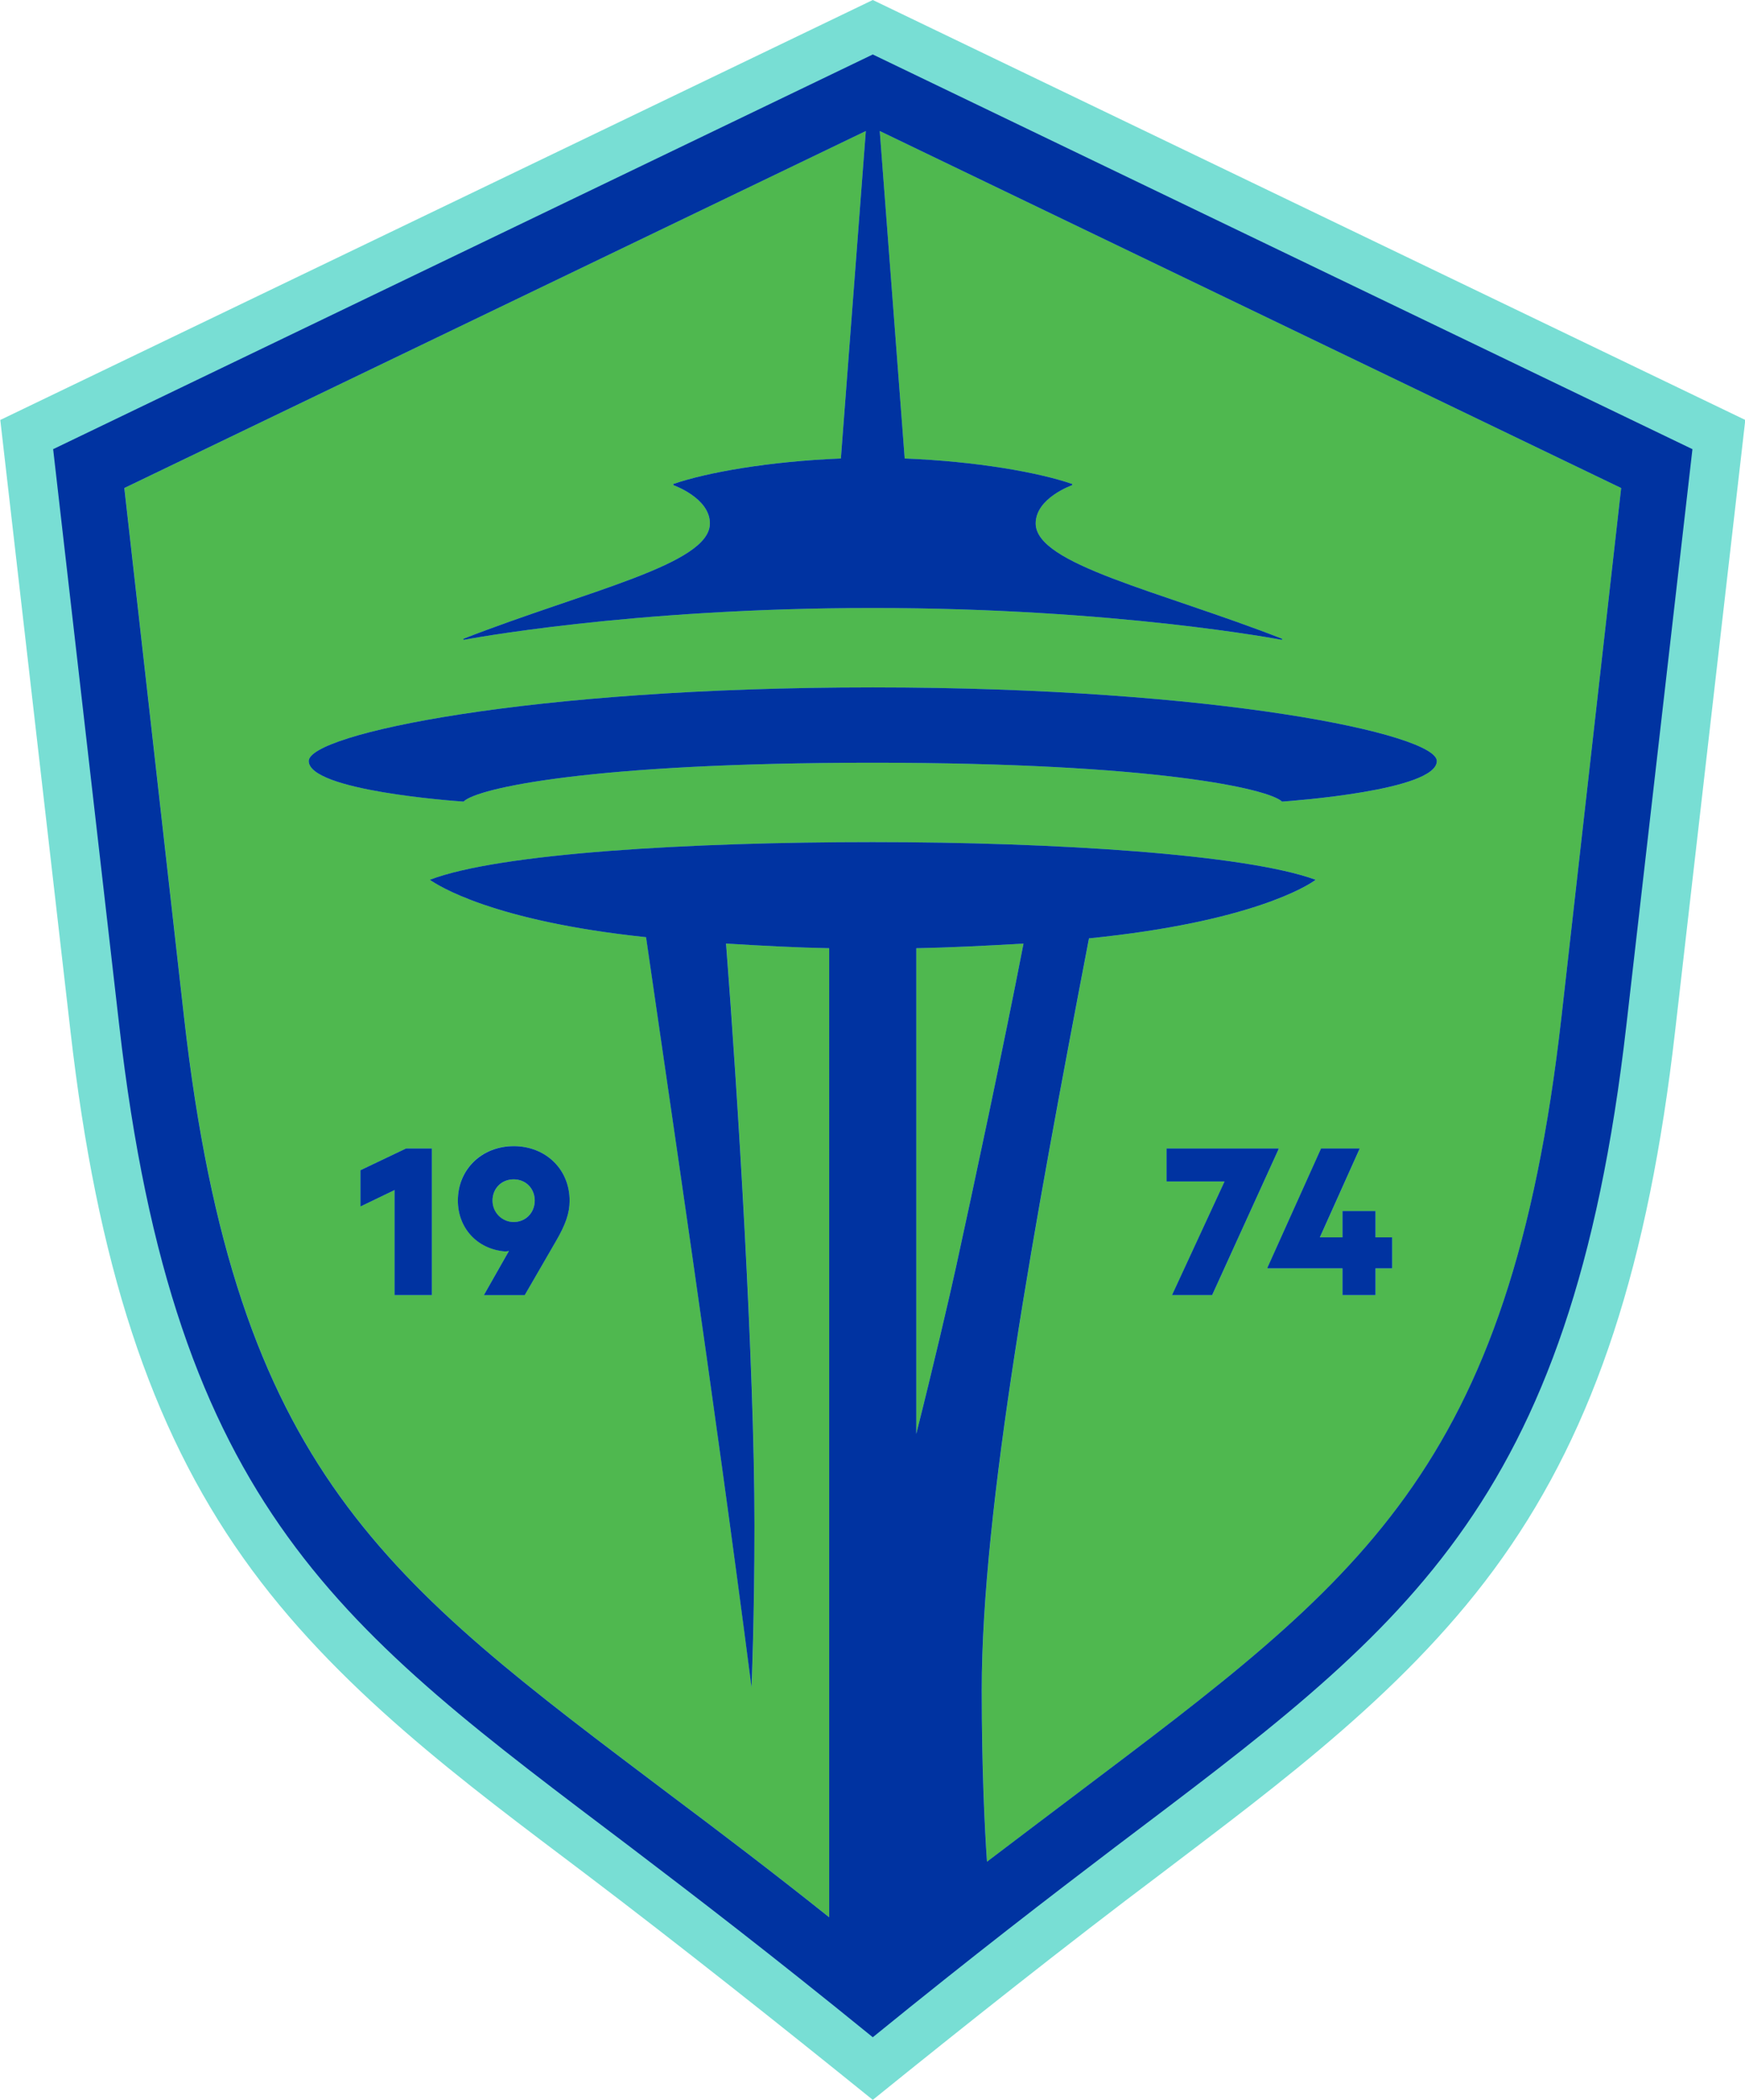
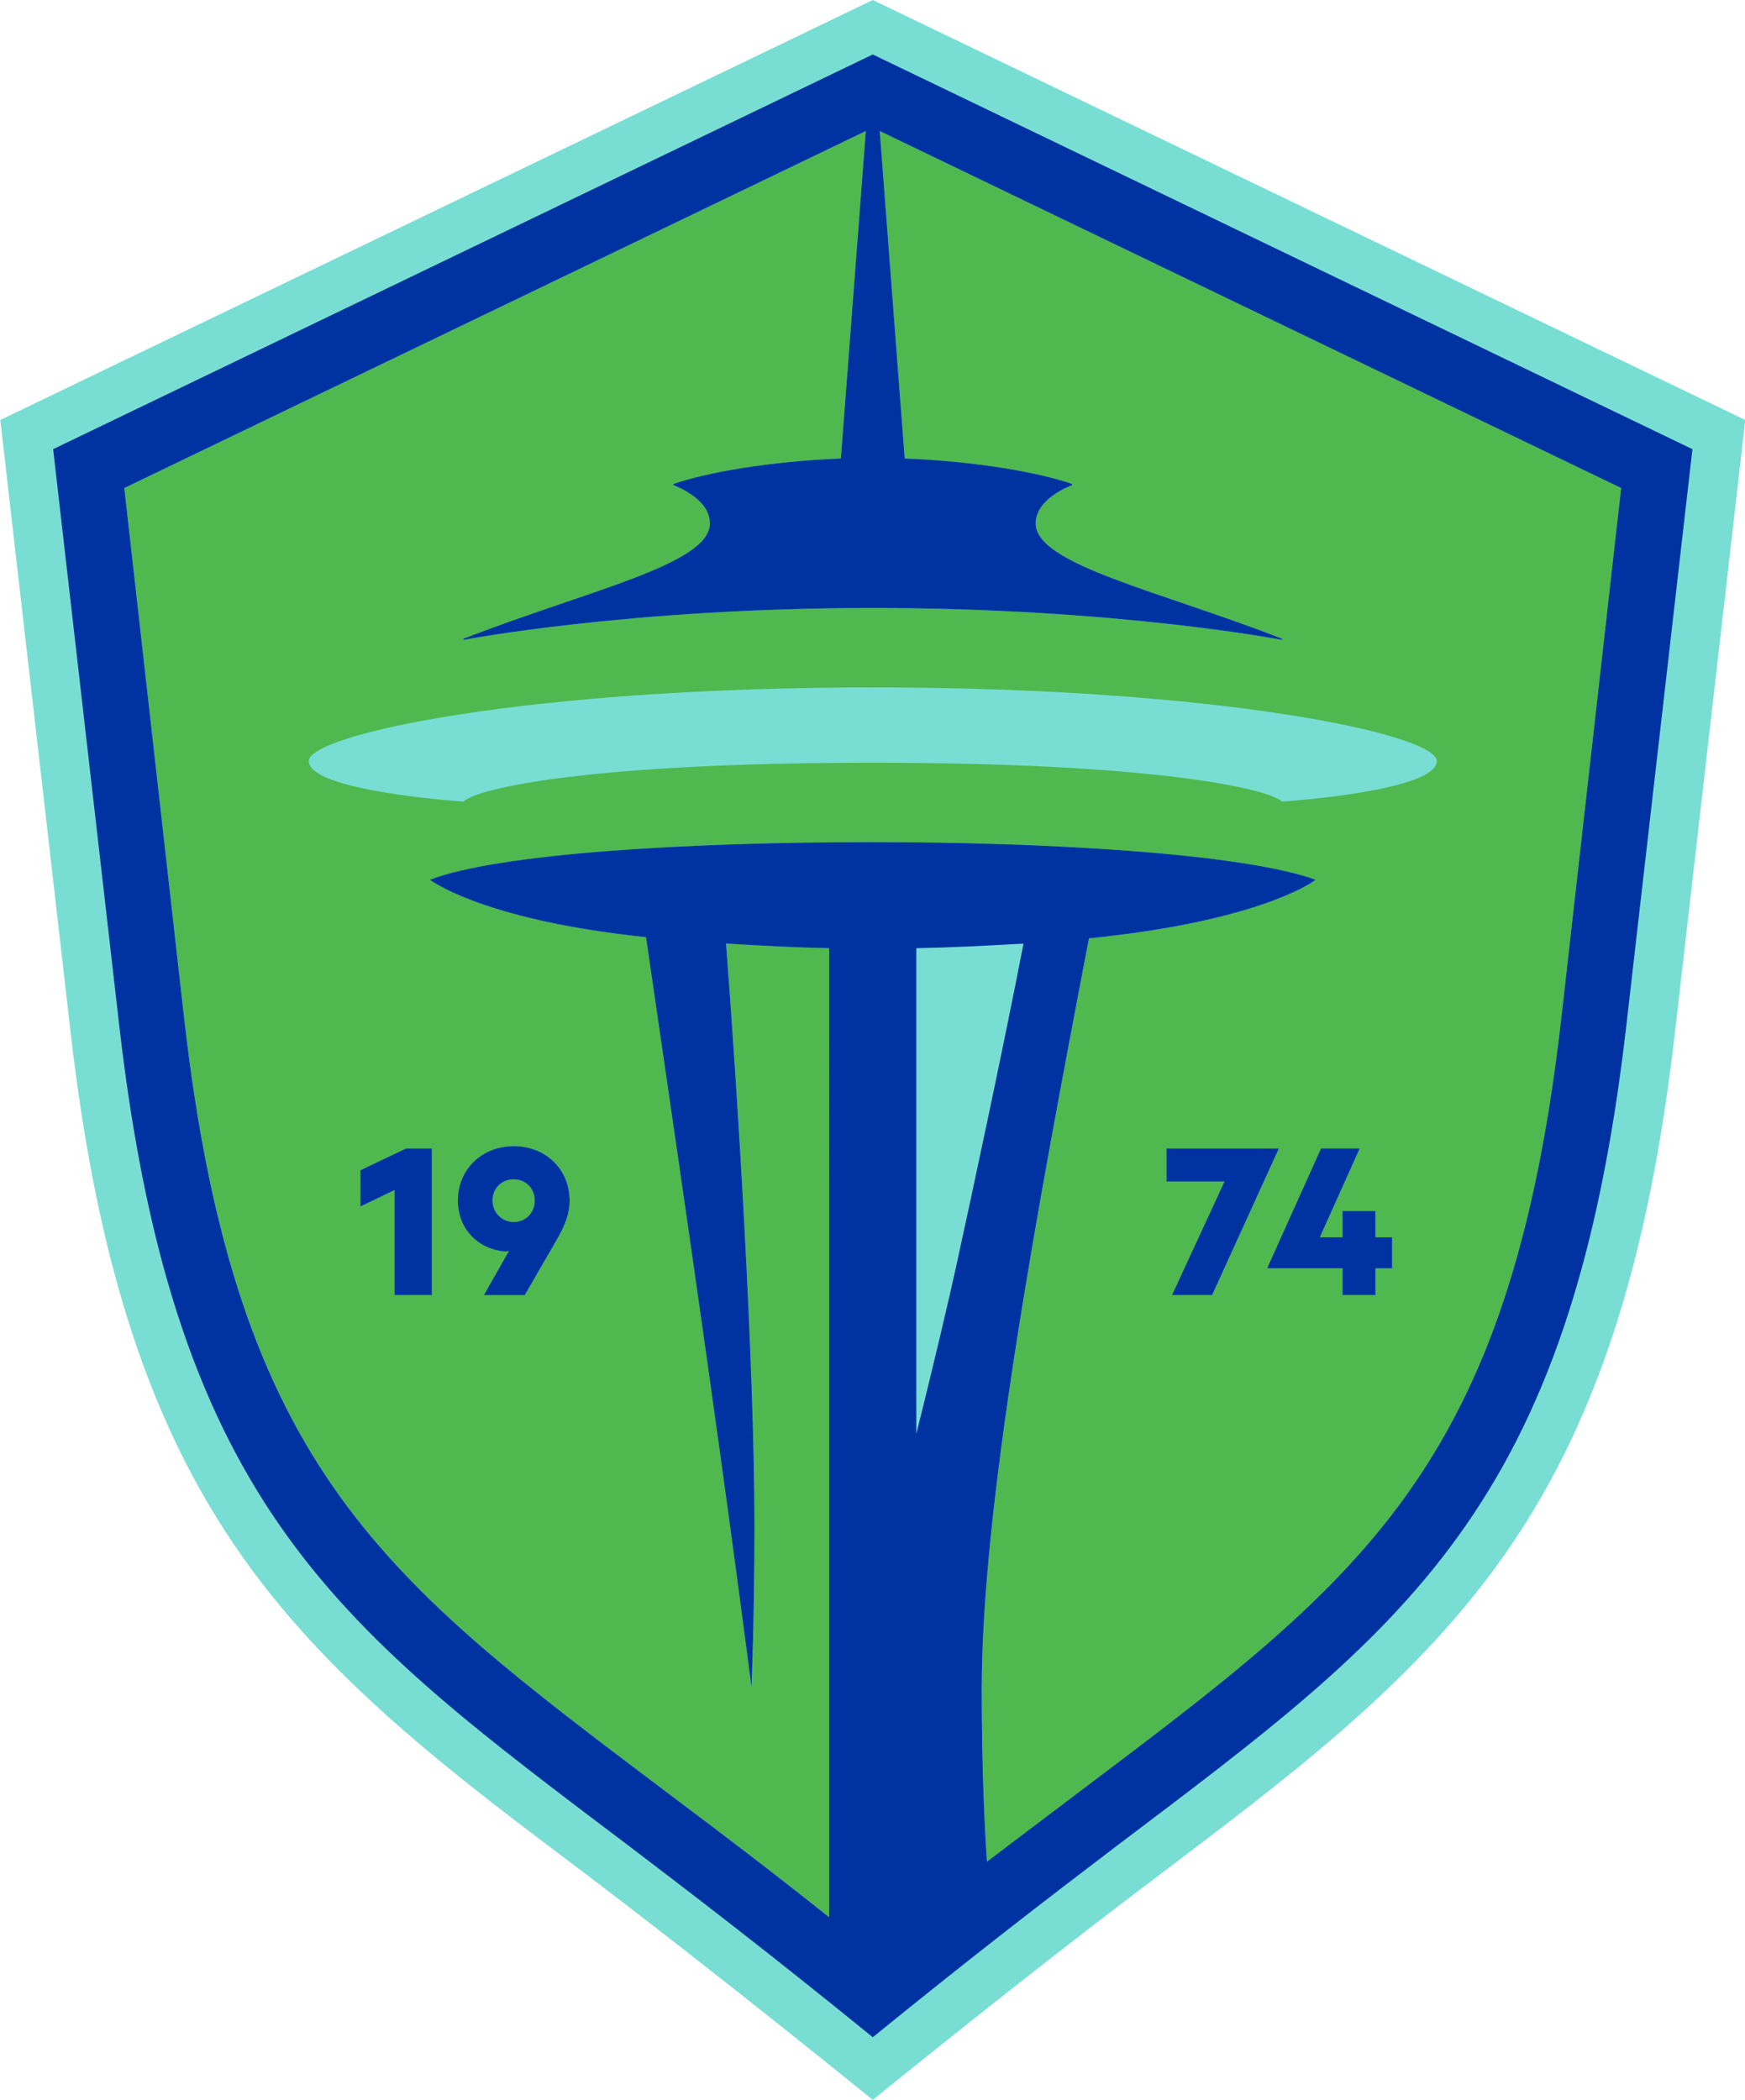
<svg xmlns="http://www.w3.org/2000/svg" xmlns:ns1="http://www.inkscape.org/namespaces/inkscape" xmlns:ns2="http://sodipodi.sourceforge.net/DTD/sodipodi-0.dtd" ns1:version="1.0beta1 (32d4812, 2019-09-19)" ns2:docname="Seattle Sounders FC.svg" id="svg862" version="1.1" width="830.89" viewBox="41 0 1149.441 1383.84" height="1000" fill="none">
  <defs id="defs866" />
  <ns2:namedview ns1:current-layer="svg862" ns1:window-maximized="0" ns1:window-y="25" ns1:window-x="0" ns1:cy="560" ns1:cx="400" ns1:zoom="0.35" showgrid="false" id="namedview864" ns1:window-height="907" ns1:window-width="1600" ns1:pageshadow="2" ns1:pageopacity="0" guidetolerance="10" gridtolerance="10" objecttolerance="10" borderopacity="1" ns1:document-rotation="0" bordercolor="#666666" pagecolor="#ffffff" />
  <clipPath id="a">
    <path ns1:connector-curvature="0" id="path833" d="M 0,0 H 480 V 480 H 0 Z" />
  </clipPath>
  <g transform="matrix(2.883,0,0,2.883,-77.203,0)" id="g860" clip-path="url(#a)">
    <path ns1:connector-curvature="0" id="path836" fill="#78ded4" d="M 240.414,0 439.827,95.998 423.805,235.56 c -6.094,53.366 -18.27,90.572 -39.463,120.498 -21.057,29.788 -50.982,51.639 -78.121,72.303 C 284.9,444.384 261.205,463.183 240.414,480 219.622,463.183 195.928,444.384 174.606,428.223 147.457,407.697 117.531,385.846 96.486,356.058 75.302,326.132 63.116,288.926 57.023,235.56 L 41,95.998 Z" />
    <g id="g844" fill="#4fb84f">
-       <path ns1:connector-curvature="0" id="path838" d="m 250.354,216.75 v 111.024 c 3.709,-14.708 7.683,-31.663 9.145,-38.424 3.709,-16.955 10.862,-50.346 15.366,-73.66 -9.273,0.53 -17.093,0.933 -24.511,1.06 z" />
      <path ns1:connector-curvature="0" id="path840" d="m 158.35,279.336 c 2.724,0 4.801,-2.183 4.801,-4.906 0,-2.724 -2.077,-4.854 -4.801,-4.854 -2.723,0 -4.853,2.077 -4.853,4.854 0,2.776 2.024,4.906 4.853,4.906 z" />
      <path ns1:connector-curvature="0" id="path842" d="m 397.81,232.519 13.649,-120.965 -169.456,-81.607 5.701,74.857 c 16.426,0.668 30.604,3.179 38.287,5.829 v 0.264 c 0,0 -8.35,2.915 -8.35,8.743 0,9.41 28.092,15.366 56.312,26.365 v 0.265 c 0,0 -37.757,-7.291 -93.539,-7.291 -55.783,0 -93.54,7.291 -93.54,7.291 v -0.265 c 28.22,-10.999 56.313,-16.955 56.313,-26.365 0,-5.828 -8.351,-8.743 -8.351,-8.743 v -0.264 c 7.683,-2.65 21.862,-5.172 38.287,-5.829 L 238.824,29.947 69.368,111.554 83.017,232.519 c 11.794,104.136 46.235,128.774 111.152,177.796 11.126,8.35 23.186,17.485 36.305,27.954 V 216.751 c -7.153,-0.138 -14.709,-0.53 -23.578,-1.06 2.649,34.186 6.495,96.051 6.495,133.013 0,21.194 -0.667,36.962 -0.667,36.962 -8.88,-68.361 -19.075,-136.457 -24.108,-171.438 -35.246,-3.709 -47.697,-11.921 -49.414,-13.119 15.896,-6.093 59.619,-8.615 101.222,-8.615 41.604,0 85.327,2.787 101.223,8.615 -1.728,1.325 -14.836,9.675 -51.798,13.384 -12.452,64.917 -24.511,130.237 -24.511,171.841 0,18.152 0.667,31.536 1.197,39.219 7.026,-5.298 13.776,-10.47 20.134,-15.238 64.917,-49.022 99.368,-73.66 111.152,-177.796 z m -239.459,29.47 c 7.312,0 12.769,5.298 12.769,12.441 0,2.84 -0.869,5.457 -3.221,9.442 l -7.037,12.165 h -9.336 l 5.733,-10.099 c -0.222,0.053 -0.54,0.106 -0.816,0.106 -6.549,-0.487 -10.861,-5.457 -10.861,-11.625 0,-7.153 5.404,-12.441 12.769,-12.441 z m -18.714,0.54 v 33.508 h -8.51 v -24.013 l -7.799,3.762 v -8.297 l 10.427,-4.97 h 5.892 z m 194.316,-79.297 c -3.052,-2.914 -28.887,-8.88 -93.539,-8.88 -64.652,0 -90.488,5.828 -93.54,8.88 -1.992,-0.137 -35.372,-2.522 -35.372,-9.272 0,-6.093 49.816,-16.828 128.912,-16.828 79.095,0 128.912,10.735 128.912,16.828 0,6.761 -33.391,9.145 -35.373,9.272 z m -25.136,112.805 12.006,-25.973 h -13.256 v -7.535 h 25.591 v 0.159 l -15.174,33.338 h -9.167 z m 21.83,-6.326 12.229,-27.171 h 8.838 l -9.114,20.304 h 5.182 v -5.998 h 7.535 v 5.998 h 3.814 v 7.089 h -3.814 v 6.115 h -7.535 v -6.115 h -17.135 z" />
    </g>
    <g id="g858" fill="#0033a1">
      <path ns1:connector-curvature="0" id="path846" d="m 333.148,262.529 h -25.592 v 7.535 h 13.257 l -12.007,25.973 h 9.167 l 15.175,-33.338 z" />
      <path ns1:connector-curvature="0" id="path848" d="m 347.771,296.037 h 7.535 v -6.115 h 3.815 v -7.089 h -3.815 v -6.008 h -7.535 v 6.008 h -5.181 l 9.113,-20.304 h -8.838 l -12.229,27.181 v 0.212 h 17.135 z" />
      <path ns1:connector-curvature="0" id="path850" d="m 123.317,267.499 v 8.287 l 7.8,-3.762 v 24.013 h 8.519 v -33.508 h -5.902 z" />
      <path ns1:connector-curvature="0" id="path852" d="m 156.443,286.054 c 0.276,0 0.604,-0.053 0.816,-0.106 l -5.733,10.099 h 9.336 l 7.037,-12.165 c 2.341,-3.985 3.221,-6.602 3.221,-9.442 0,-7.153 -5.457,-12.441 -12.769,-12.441 -7.312,0 -12.77,5.298 -12.77,12.441 0,6.167 4.313,11.127 10.862,11.625 z m 1.908,-16.478 c 2.723,0 4.8,2.077 4.8,4.853 0,2.777 -2.077,4.907 -4.8,4.907 -2.724,0 -4.854,-2.183 -4.854,-4.907 0,-2.723 2.024,-4.853 4.854,-4.853 z" />
      <path ns1:connector-curvature="0" id="path854" d="M 240.413,12.451 53.08,102.674 68.181,234.362 c 12.716,111.025 51.003,138.047 116.853,187.863 14.973,11.392 31.928,24.373 55.379,43.458 23.451,-19.074 40.407,-32.066 55.38,-43.458 65.85,-49.816 104.136,-76.838 116.853,-187.863 l 15.101,-131.688 z m 9.94,315.323 V 216.75 c 7.418,-0.138 15.239,-0.53 24.511,-1.06 -4.504,23.314 -11.657,56.705 -15.365,73.66 -1.463,6.761 -5.437,23.716 -9.146,38.424 z m 16.161,97.779 c -0.53,-7.683 -1.198,-21.067 -1.198,-39.22 0,-41.603 12.06,-106.913 24.511,-171.84 36.962,-3.709 50.081,-12.059 51.798,-13.384 -15.895,-5.828 -59.619,-8.615 -101.222,-8.615 -41.604,0 -85.327,2.522 -101.222,8.615 1.727,1.197 14.178,9.41 49.413,13.119 5.034,34.98 15.239,103.077 24.108,171.438 0,0 0.668,-15.769 0.668,-36.963 0,-36.962 -3.847,-98.837 -6.496,-133.013 8.88,0.53 16.425,0.933 23.578,1.06 V 438.269 C 217.333,427.799 205.284,418.665 194.147,410.314 129.23,361.293 94.779,336.655 82.996,232.518 L 69.347,111.554 238.824,29.947 233.123,104.804 c -16.426,0.667 -30.604,3.179 -38.287,5.828 v 0.265 c 0,0 8.35,2.914 8.35,8.742 0,9.411 -28.092,15.366 -56.312,26.366 v 0.265 c 0,0 37.757,-7.291 93.539,-7.291 55.783,0 93.54,7.291 93.54,7.291 v -0.265 c -28.22,-11 -56.312,-16.955 -56.312,-26.366 0,-5.828 8.35,-8.742 8.35,-8.742 v -0.265 c -7.683,-2.649 -21.862,-5.171 -38.287,-5.828 L 242.003,29.947 411.459,111.554 397.81,232.518 c -11.794,104.137 -46.234,128.775 -111.151,177.796 -6.359,4.769 -13.119,9.94 -20.135,15.239 z" />
-       <path ns1:connector-curvature="0" id="path856" d="m 369.326,173.96 c 0,-6.093 -49.817,-16.828 -128.912,-16.828 -79.096,0 -128.913,10.735 -128.913,16.828 0,6.761 33.391,9.145 35.373,9.272 3.052,-3.052 28.887,-8.88 93.54,-8.88 64.652,0 90.487,5.966 93.539,8.88 1.992,-0.138 35.373,-2.522 35.373,-9.272 z" />
    </g>
  </g>
</svg>